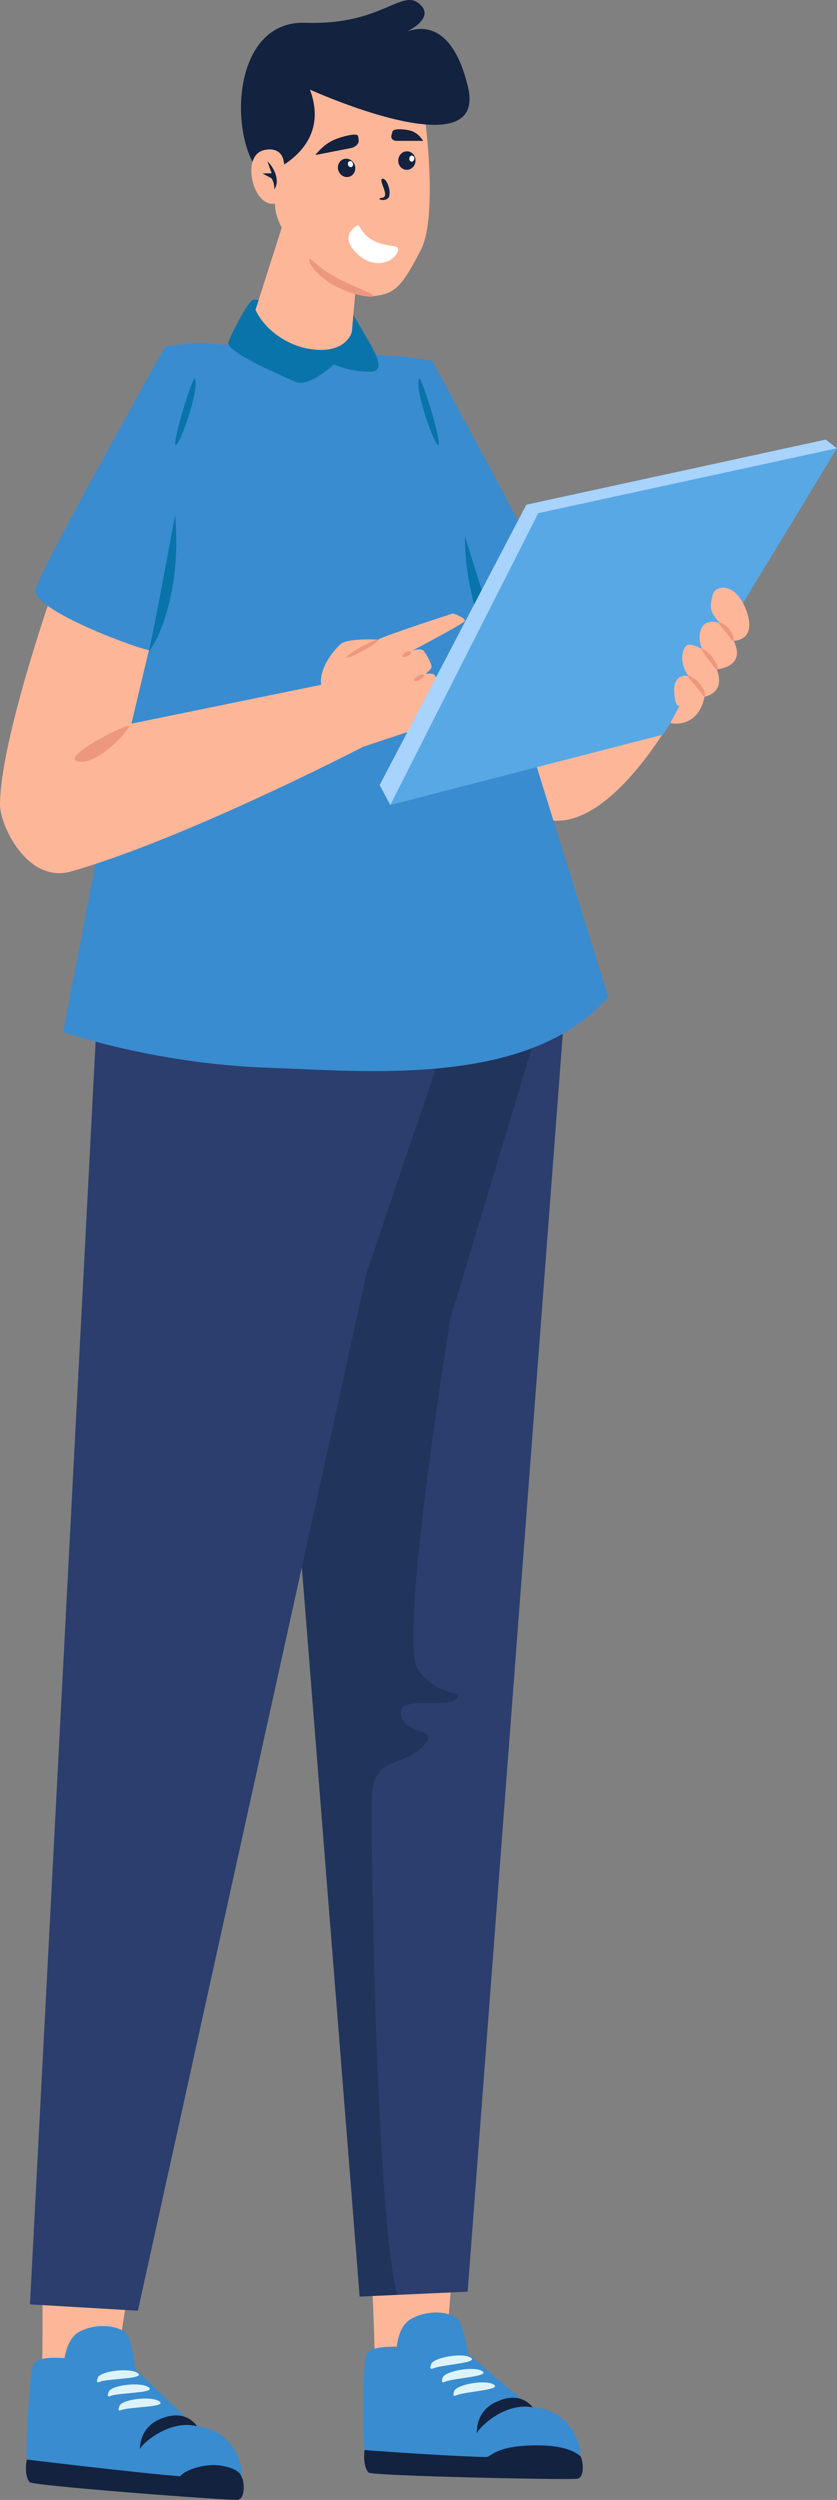
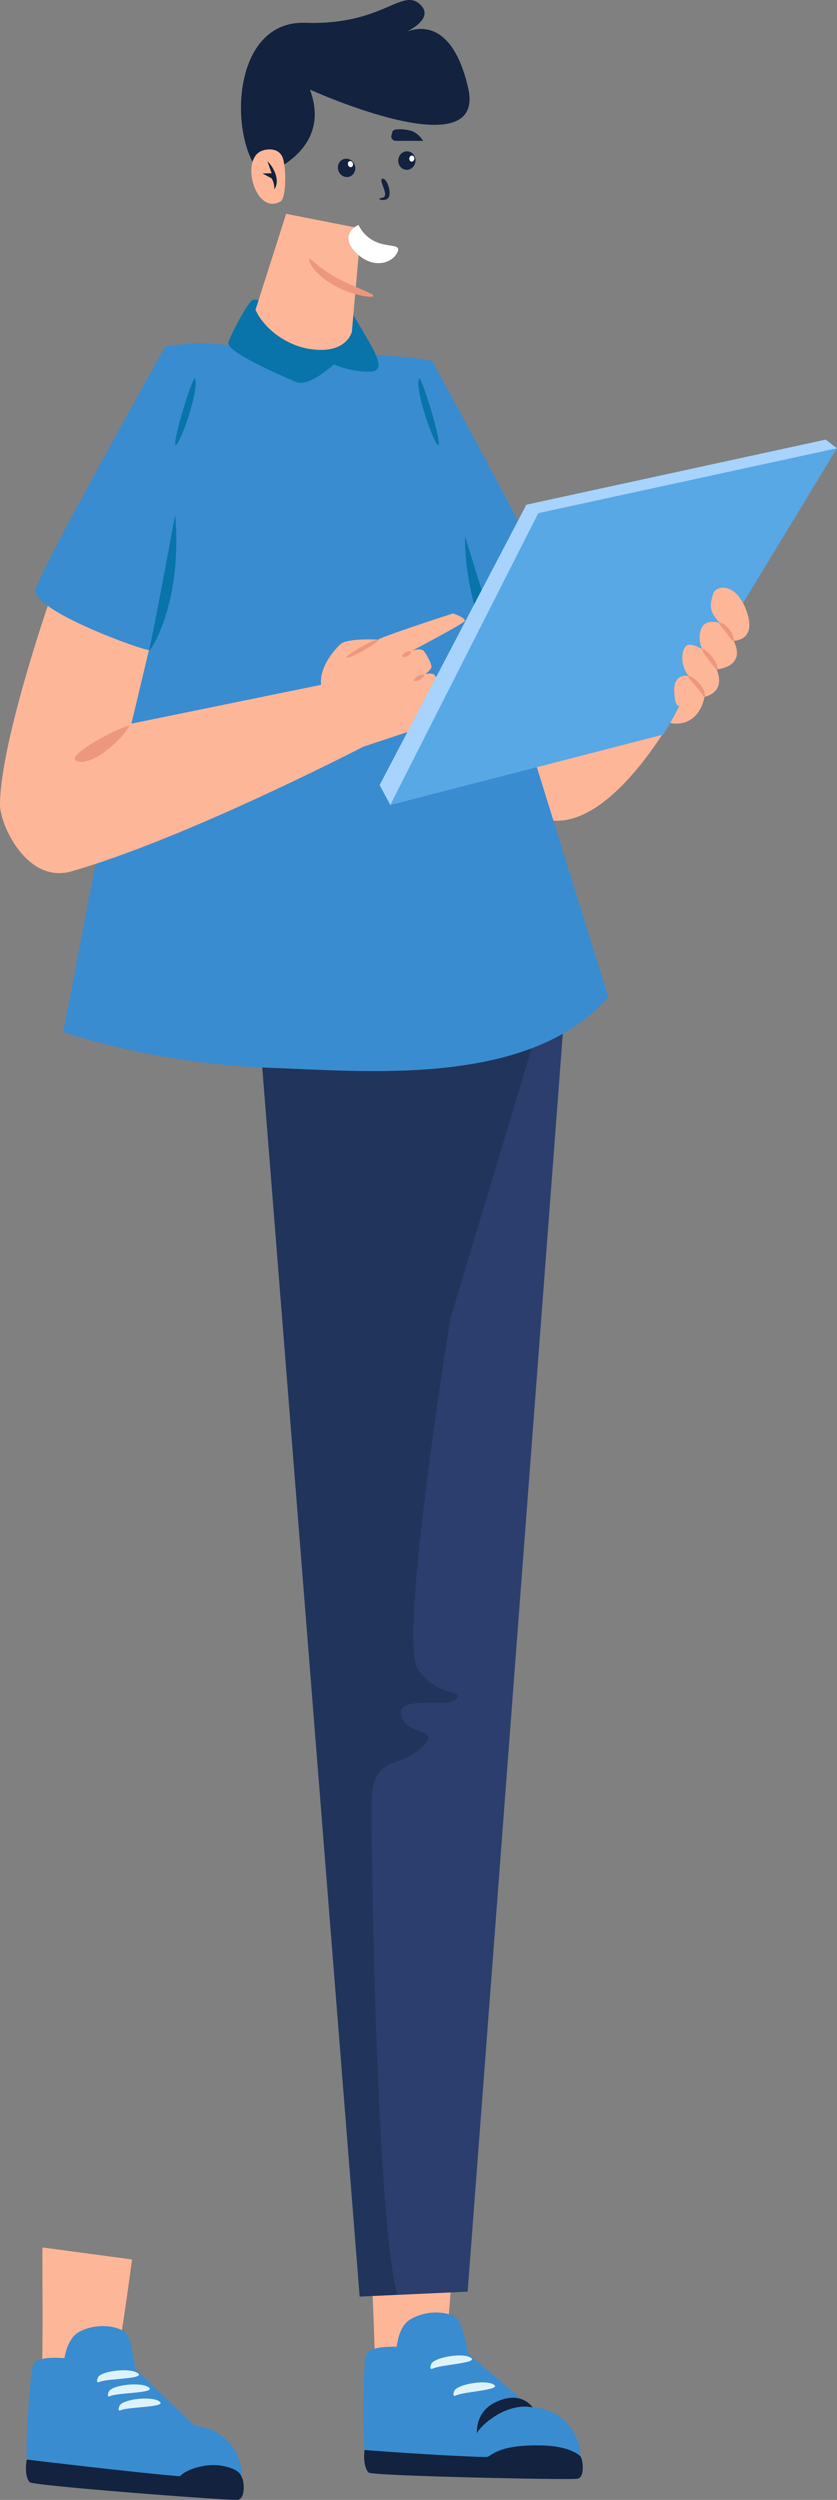
<svg xmlns="http://www.w3.org/2000/svg" id="_レイヤー_2" data-name="レイヤー 2" viewBox="0 0 87.11 260">
  <rect x="0" y="0" width="87.11" height="260" fill="#808080" stroke="none" />
  <defs>
    <style>
      .cls-1 {
        fill: #0974aa;
      }

      .cls-2 {
        fill: #21345b;
      }

      .cls-3 {
        fill: #57a8e5;
      }

      .cls-4 {
        fill: #fff;
      }

      .cls-5 {
        fill: #2b3e6d;
      }

      .cls-6 {
        fill: #a7d3fc;
      }

      .cls-7 {
        fill: #398cd0;
      }

      .cls-8 {
        fill: #ed987e;
      }

      .cls-9 {
        fill: #ddf3fb;
      }

      .cls-10 {
        fill: #12223f;
      }

      .cls-11 {
        fill: #feb698;
      }
    </style>
  </defs>
  <g id="_レイヤー_1-2" data-name="レイヤー 1">
    <g>
      <path class="cls-11" d="M70.73,73.39s-6.48,12.4-13.12,11.96c-6.64-.44-8.79-16.76-8.79-16.76l5.85-1.93,4.62,5.82,6.24-4.28,5.2,5.2Z" />
      <g>
        <path class="cls-7" d="M42.6,37.15l2.36.36s11.2,20.41,11.78,22.57c.58,2.16-8.23,9.09-8.88,9.03-.65-.06-7.54-13.38-8.3-16.19-.77-2.81,3.05-15.76,3.05-15.76Z" />
        <g>
          <g>
            <g>
              <g id="Foot">
                <path class="cls-11" d="M38.6,234.08c-.02.57.45,9.59.4,12.02.9,1.17,6.46,1.28,7.01.05.54-1.23,1.19-12.31,1.19-12.31l-8.6.24Z" />
-                 <path class="cls-7" d="M38.39,256.48c.84.41,19.28.58,21.09.63,1.81.05,1.31-6.49-4.29-6.79l-6.46-5.53c-.25-1.32-.61-2.78-.95-3.38-.61-1.07-3.34-1.28-5.13-.15-.83.52-1.22,1.66-1.36,2.8-1.79-.01-3.13.16-3.27,1.14-.2,1.36-.49,10.88.36,11.28Z" />
+                 <path class="cls-7" d="M38.39,256.48c.84.41,19.28.58,21.09.63,1.81.05,1.31-6.49-4.29-6.79l-6.46-5.53c-.25-1.32-.61-2.78-.95-3.38-.61-1.07-3.34-1.28-5.13-.15-.83.52-1.22,1.66-1.36,2.8-1.79-.01-3.13.16-3.27,1.14-.2,1.36-.49,10.88.36,11.28" />
                <path class="cls-10" d="M49.63,253.1c.16-.63,2.97-3.32,5.81-2.72,0,0-1.22-1.91-3.99-.48-2.05,1.06-1.81,3.2-1.81,3.2Z" />
                <g>
                  <path class="cls-9" d="M47.45,249.14c.81-.42,4.82-.56,3.95-1.13-.87-.57-3.88-.02-4.13.67s.18.45.18.45Z" />
-                   <path class="cls-9" d="M46.25,247.74c.81-.42,4.82-.56,3.95-1.13s-3.88-.02-4.13.67c-.24.69.18.45.18.45Z" />
                  <path class="cls-9" d="M45.05,246.34c.81-.42,4.82-.56,3.95-1.13-.87-.57-3.88-.02-4.13.67s.18.45.18.45Z" />
                </g>
                <path class="cls-10" d="M37.95,254.81s8.12.62,12.66.73c.51.01.96-1.28,5.51-1.21,3.15,0,4.19,1.03,4.3,1.15.2.21.54,2.19-.36,2.32-.9.13-21.36-.29-21.7-.65-.66-.71-.42-2.34-.42-2.34Z" />
              </g>
              <polygon class="cls-5" points="26.56 101.73 37.43 238.85 48.67 238.34 59.1 100.55 26.56 101.73" />
              <path class="cls-2" d="M47.48,176.7c-.8,1-6.27-.51-5.73,1.73.55,2.23,4.43,1.18,2.14,3.31-2.28,2.14-5.05.86-5.19,5.29-.13,4.06.44,43.33,2.63,51.63l-3.89.18-10.88-137.13,31.31-1.12-11,36.54s-5.46,33.46-3.39,36.47c2.06,3.02,4.82,2.08,4.01,3.09Z" />
            </g>
            <g>
              <g id="Foot-2" data-name="Foot">
                <path class="cls-11" d="M4.42,233.74c-.05.57.1,11-.09,13.42.87,1.22,6.66,1.65,7.29.46.63-1.19,2.12-12.63,2.12-12.63l-9.32-1.25Z" />
                <path class="cls-7" d="M3.13,257.49c.82.45,19.21,1.63,21.02,1.79,1.81.15,1.66-6.41-3.91-7.01l-6.15-5.88c-.18-1.33-.45-2.81-.76-3.43-.55-1.1-3.26-1.46-5.11-.43-.86.48-1.31,1.59-1.51,2.72-1.78-.11-3.13-.02-3.33.96-.28,1.35-1.08,10.83-.25,11.28Z" />
-                 <path class="cls-10" d="M14.55,254.74c.2-.62,3.15-3.15,5.95-2.4,0,0-1.11-1.98-3.96-.7-2.1.95-1.98,3.1-1.98,3.1Z" />
                <g>
                  <path class="cls-9" d="M12.59,250.67c.83-.38,4.85-.29,4.01-.91-.84-.61-3.88-.23-4.16.45-.28.68.15.46.15.46Z" />
                  <path class="cls-9" d="M11.47,249.2c.83-.38,4.85-.29,4.01-.91-.84-.61-3.88-.23-4.16.45-.28.68.15.46.15.46Z" />
                  <path class="cls-9" d="M10.34,247.73c.83-.38,4.85-.29,4.01-.91-.84-.61-3.88-.23-4.16.45-.28.68.15.46.15.46Z" />
                </g>
                <path class="cls-10" d="M2.79,255.8s11.42,1.38,15.95,1.74c.59-.71,2.57-1.33,4.11-1.13,2.28.33,2.24,1.17,2.34,1.29.19.22.42,2.21-.48,2.29-.9.08-21.31-1.46-21.63-1.84-.62-.75-.29-2.36-.29-2.36Z" />
              </g>
-               <polygon class="cls-5" points="10.26 102.41 3.12 239.66 14.35 240.32 38.19 132.29 47.47 104.91 10.26 102.41" />
            </g>
          </g>
          <g>
            <path class="cls-7" d="M63.31,103.69c-8.22,9.43-25.22,7.71-35.36,7.36-11.99-.41-21.37-3.72-21.37-3.72l13.79-71.68,22.23,1.5,20.71,66.54Z" />
            <path class="cls-11" d="M5.61,61.12S0,77.01,0,83.72c0,2.03,2.79,8.24,7.45,6.9,11.98-3.44,30.26-12.91,30.26-12.91l-4.28-6.49-19.75,4.04,2.85-11.98-10.93-2.17Z" />
            <path class="cls-8" d="M13.43,75.56c.13-.54-7.33,3.23-5.31,3.64,2.02.4,5.18-3.11,5.31-3.64Z" />
            <path class="cls-7" d="M20.38,35.65l-3.17.36S4.28,59.11,3.7,61.27c-.58,2.16,11.16,6.39,11.81,6.33.65-.06,3.03-14.21,3.79-17.02.77-2.81,1.08-14.94,1.08-14.94Z" />
            <path class="cls-1" d="M18.23,53.52s-2.45,13.33-2.72,14.08c-.28.76,3.56-4.25,2.72-14.08Z" />
            <path class="cls-1" d="M20.3,39.38c-.2-.49-2.42,6.74-2.02,6.9.39.16,2.5-5.76,2.02-6.9Z" />
            <path class="cls-1" d="M43.61,39.38c.2-.49,2.42,6.74,2.02,6.9s-2.5-5.76-2.02-6.9Z" />
            <path class="cls-1" d="M48.4,55.79s5.25,16.98,5.52,17.74c.28.76-5.67-8.78-5.52-17.74Z" />
          </g>
          <g>
            <path class="cls-1" d="M36.77,32.74c-.22-.4-9.91-1.68-10.42-1.57-.51.12-2.23,3.44-2.58,4.42-.35.99,5.64,3.52,6.93,4.1,1.29.58,3.22-1.1,4.07-1.79,0,0,1.71.82,3.78.75,2.07-.06-.11-2.89-1.77-5.91Z" />
            <path class="cls-11" d="M37.57,23.77l-.95,10.74s-.57,2.45-4.53,1.76c-1.97-.34-4.4-1.74-5.5-4.04l3.19-9.99,7.79,1.53Z" />
            <g id="Head">
              <g id="Face">
-                 <path class="cls-11" d="M43.81,25.97c-1.96,3.79-2.69,4.63-4.97,4.82-.62.05-10.01-4.31-10.22-9.47-.05-1.29-.21-3.21-.03-5.15.35.91.59.32.87.32,1.17.03-.13-2.27.21-3.35,2.31.64.35-3.35,1.82-5.52,2.06.84,11.1,4.72,12.66,4.65.08.24.12.49.16.75.13,1.05,1.12,9.8-.5,12.94Z" />
                <path class="cls-10" d="M32.26,9.32s18.43,8.37,16.46-.19c-1.98-8.56-6.77-5.64-6.77-5.64,0,0,3.57-1.51,1.69-3.1-1.88-1.6-3.95,2.26-11.85,1.98-7.9-.28-8.02,12.49-4.49,15.87,0,0,7.41-2.33,4.96-8.91Z" />
                <g id="Mouth">
                  <path class="cls-4" d="M37.3,23.4c1.64,3.09,4.8,1.46,4.02,2.92-.6,1.12-2.64,1.71-4.37-.15-1.73-1.86.36-2.78.36-2.78Z" />
                </g>
                <path class="cls-8" d="M38.85,30.79c-.01.06-.13.08-.34.07-.1,0-.23-.01-.37-.03-.14-.02-.31-.04-.48-.08-.71-.14-1.67-.43-2.67-.95-.5-.25-.95-.55-1.33-.85-.38-.3-.7-.62-.94-.9-.23-.29-.39-.55-.47-.75-.04-.1-.06-.18-.07-.24,0-.01,0-.03,0-.04,0,0,0-.02,0-.03,0-.02.01-.03.02-.05,0-.01.02-.02.04-.01.01,0,.02,0,.04.01.01,0,.02.01.04.02.05.03.11.08.19.14.15.13.36.31.62.53.27.21.59.45.97.7.38.24.8.5,1.27.73,1.86.96,3.54,1.47,3.48,1.71Z" />
              </g>
              <g id="Ears">
                <path class="cls-11" d="M29.18,20.96c-2.57,1.47-4.24-4.4-1.92-5.28.67-.25,1.98-.31,2.25,1.02.3,1.43.23,3.94-.33,4.27Z" />
                <path class="cls-10" d="M27.82,16.77c.52.44,1.43,1.9.73,2.93,0,0,.04-.72-.31-1.17l-.93-.49.96-.02-.44-1.25Z" />
              </g>
              <path id="Nose" class="cls-10" d="M39.79,18.59c-.45.15.86,1.86-.02,1.98-.88.12.52.53.73-.15.21-.68-.31-1.96-.72-1.83Z" />
              <g id="Eyes">
                <g id="Eye_L" data-name="Eye L">
                  <path class="cls-10" d="M36.92,17.17c.17.5-.07,1.04-.54,1.2-.47.16-.99-.12-1.16-.62-.17-.5.07-1.04.54-1.2s.99.12,1.16.62Z" />
                  <path class="cls-4" d="M36.73,17c.05.17-.03.34-.17.38-.14.04-.29-.07-.34-.24-.05-.17.03-.34.17-.38.14-.04.29.07.34.24Z" />
-                   <path class="cls-10" d="M33.06,16.08c-.25.05-.28-.03-.06-.16,0,0,.66-.89,1.79-1.39.58-.25,2.27-.76,2.47-.41,0,0,.1.49.06.65-.06.25-.39.56-.8.63l-3.46.68Z" />
                </g>
                <g id="Eye_R" data-name="Eye R">
                  <path class="cls-10" d="M43.24,16.76c-.03.53-.46.93-.96.9-.5-.03-.87-.49-.83-1.02.03-.53.46-.93.96-.9s.87.49.83,1.02Z" />
                  <path class="cls-4" d="M43.12,16.53c-.02.17-.16.3-.3.28-.14-.02-.24-.18-.22-.35.02-.17.16-.3.3-.28.14.02.24.17.22.35Z" />
                  <path class="cls-10" d="M43.86,14.66c.19,0,.22-.07.07-.15,0,0-.39-.68-1.2-.92-.42-.12-1.67-.29-1.87.06,0,0-.15.45-.14.58.01.21.22.43.54.42h2.61Z" />
                </g>
              </g>
            </g>
          </g>
        </g>
      </g>
      <g>
        <path class="cls-11" d="M46.15,73.85c.21-.44-.05-1.19-.32-1.35-.26-.15-.56-.2-.56-.2,0,0,.48-.32.56-.66.06-.26-.5-1.4-.68-1.5-.31-.17-.88-.04-.88-.04,0,0,.57-.42.64-.74.06-.27-.67-1.6-.89-1.73-.43-.24-1.17.07-1.17.07,0,0,5.47-2.87,5.52-3.12.08-.36-1.23-.78-1.23-.78,0,0-7.14,2.3-7.78,2.72-1.1-.05-3.39-.07-3.97.51-1.62,1.59-2.11,3.21-1.97,4.18-1.33.67-3.29,1.8-3.29,1.8l3.28,5.87,3.35-.87,6.38-2.12s2.61-1.25,3-2.06Z" />
        <g>
          <path class="cls-8" d="M36.06,68.39c-.06-.11.64-.61,1.55-1.12.92-.51,1.71-.84,1.76-.73.06.11-.64.61-1.55,1.12-.92.51-1.71.84-1.76.73Z" />
          <path class="cls-8" d="M41.88,68.28c-.06-.11.09-.3.34-.44.24-.14.49-.16.55-.06s-.09.3-.34.44c-.24.14-.49.16-.55.06Z" />
          <path class="cls-8" d="M43.09,70.78c-.06-.11.12-.32.41-.48.28-.16.56-.2.62-.1.06.11-.12.32-.41.48s-.56.2-.62.1Z" />
          <path class="cls-8" d="M44.14,72.87c-.05-.11.14-.3.42-.42.28-.12.55-.12.59-.01s-.14.3-.42.42c-.28.12-.55.12-.59.01Z" />
        </g>
      </g>
      <g>
        <g>
          <polygon class="cls-6" points="39.51 81.65 54.78 52.49 85.93 45.72 87.11 46.62 68.3 76.42 40.62 83.72 39.51 81.65" />
          <polygon class="cls-3" points="40.62 83.72 56.02 53.37 87.11 46.62 69.02 76.4 40.62 83.72" />
        </g>
        <g>
          <path class="cls-11" d="M76.35,66.65s2.44.03,1.36-3.06c-1.08-3.09-3.26-2.78-3.52-1.76-.26,1.03-.51,1.67.74,2.97,0,0-1.47-.54-1.94.57-.47,1.11.11,2.16.11,2.16,0,0-1.21-.75-1.68-.36-.47.39-.72,1.92.26,3.14,0,0-1.55-.37-1.51,1.52.05,1.9.56,1.55.56,1.55l-.97,1.82s2.83.71,3.57-2.74c0,0,2.25-.36,1.26-2.85,0,0,3.12-.2,1.77-2.96Z" />
          <g>
            <path class="cls-8" d="M76.32,66.65c-.13.05-.4-.42-.79-.91-.39-.5-.77-.86-.71-.97.06-.12.64.1,1.08.68.45.57.54,1.17.42,1.2Z" />
            <path class="cls-8" d="M74.64,69.65c-.12.03-.41-.43-.87-.99-.44-.56-.78-1.05-.68-1.14.09-.09.6.26,1.06.85.23.3.4.6.48.84.08.24.07.42,0,.43Z" />
            <path class="cls-8" d="M73.32,72.46c-.07.01-.15-.12-.28-.32-.14-.19-.34-.45-.59-.73-.49-.56-.93-1.01-.85-1.11.07-.1.67.19,1.2.8.27.3.46.64.53.9.07.27.04.45-.02.46Z" />
          </g>
        </g>
      </g>
    </g>
  </g>
</svg>